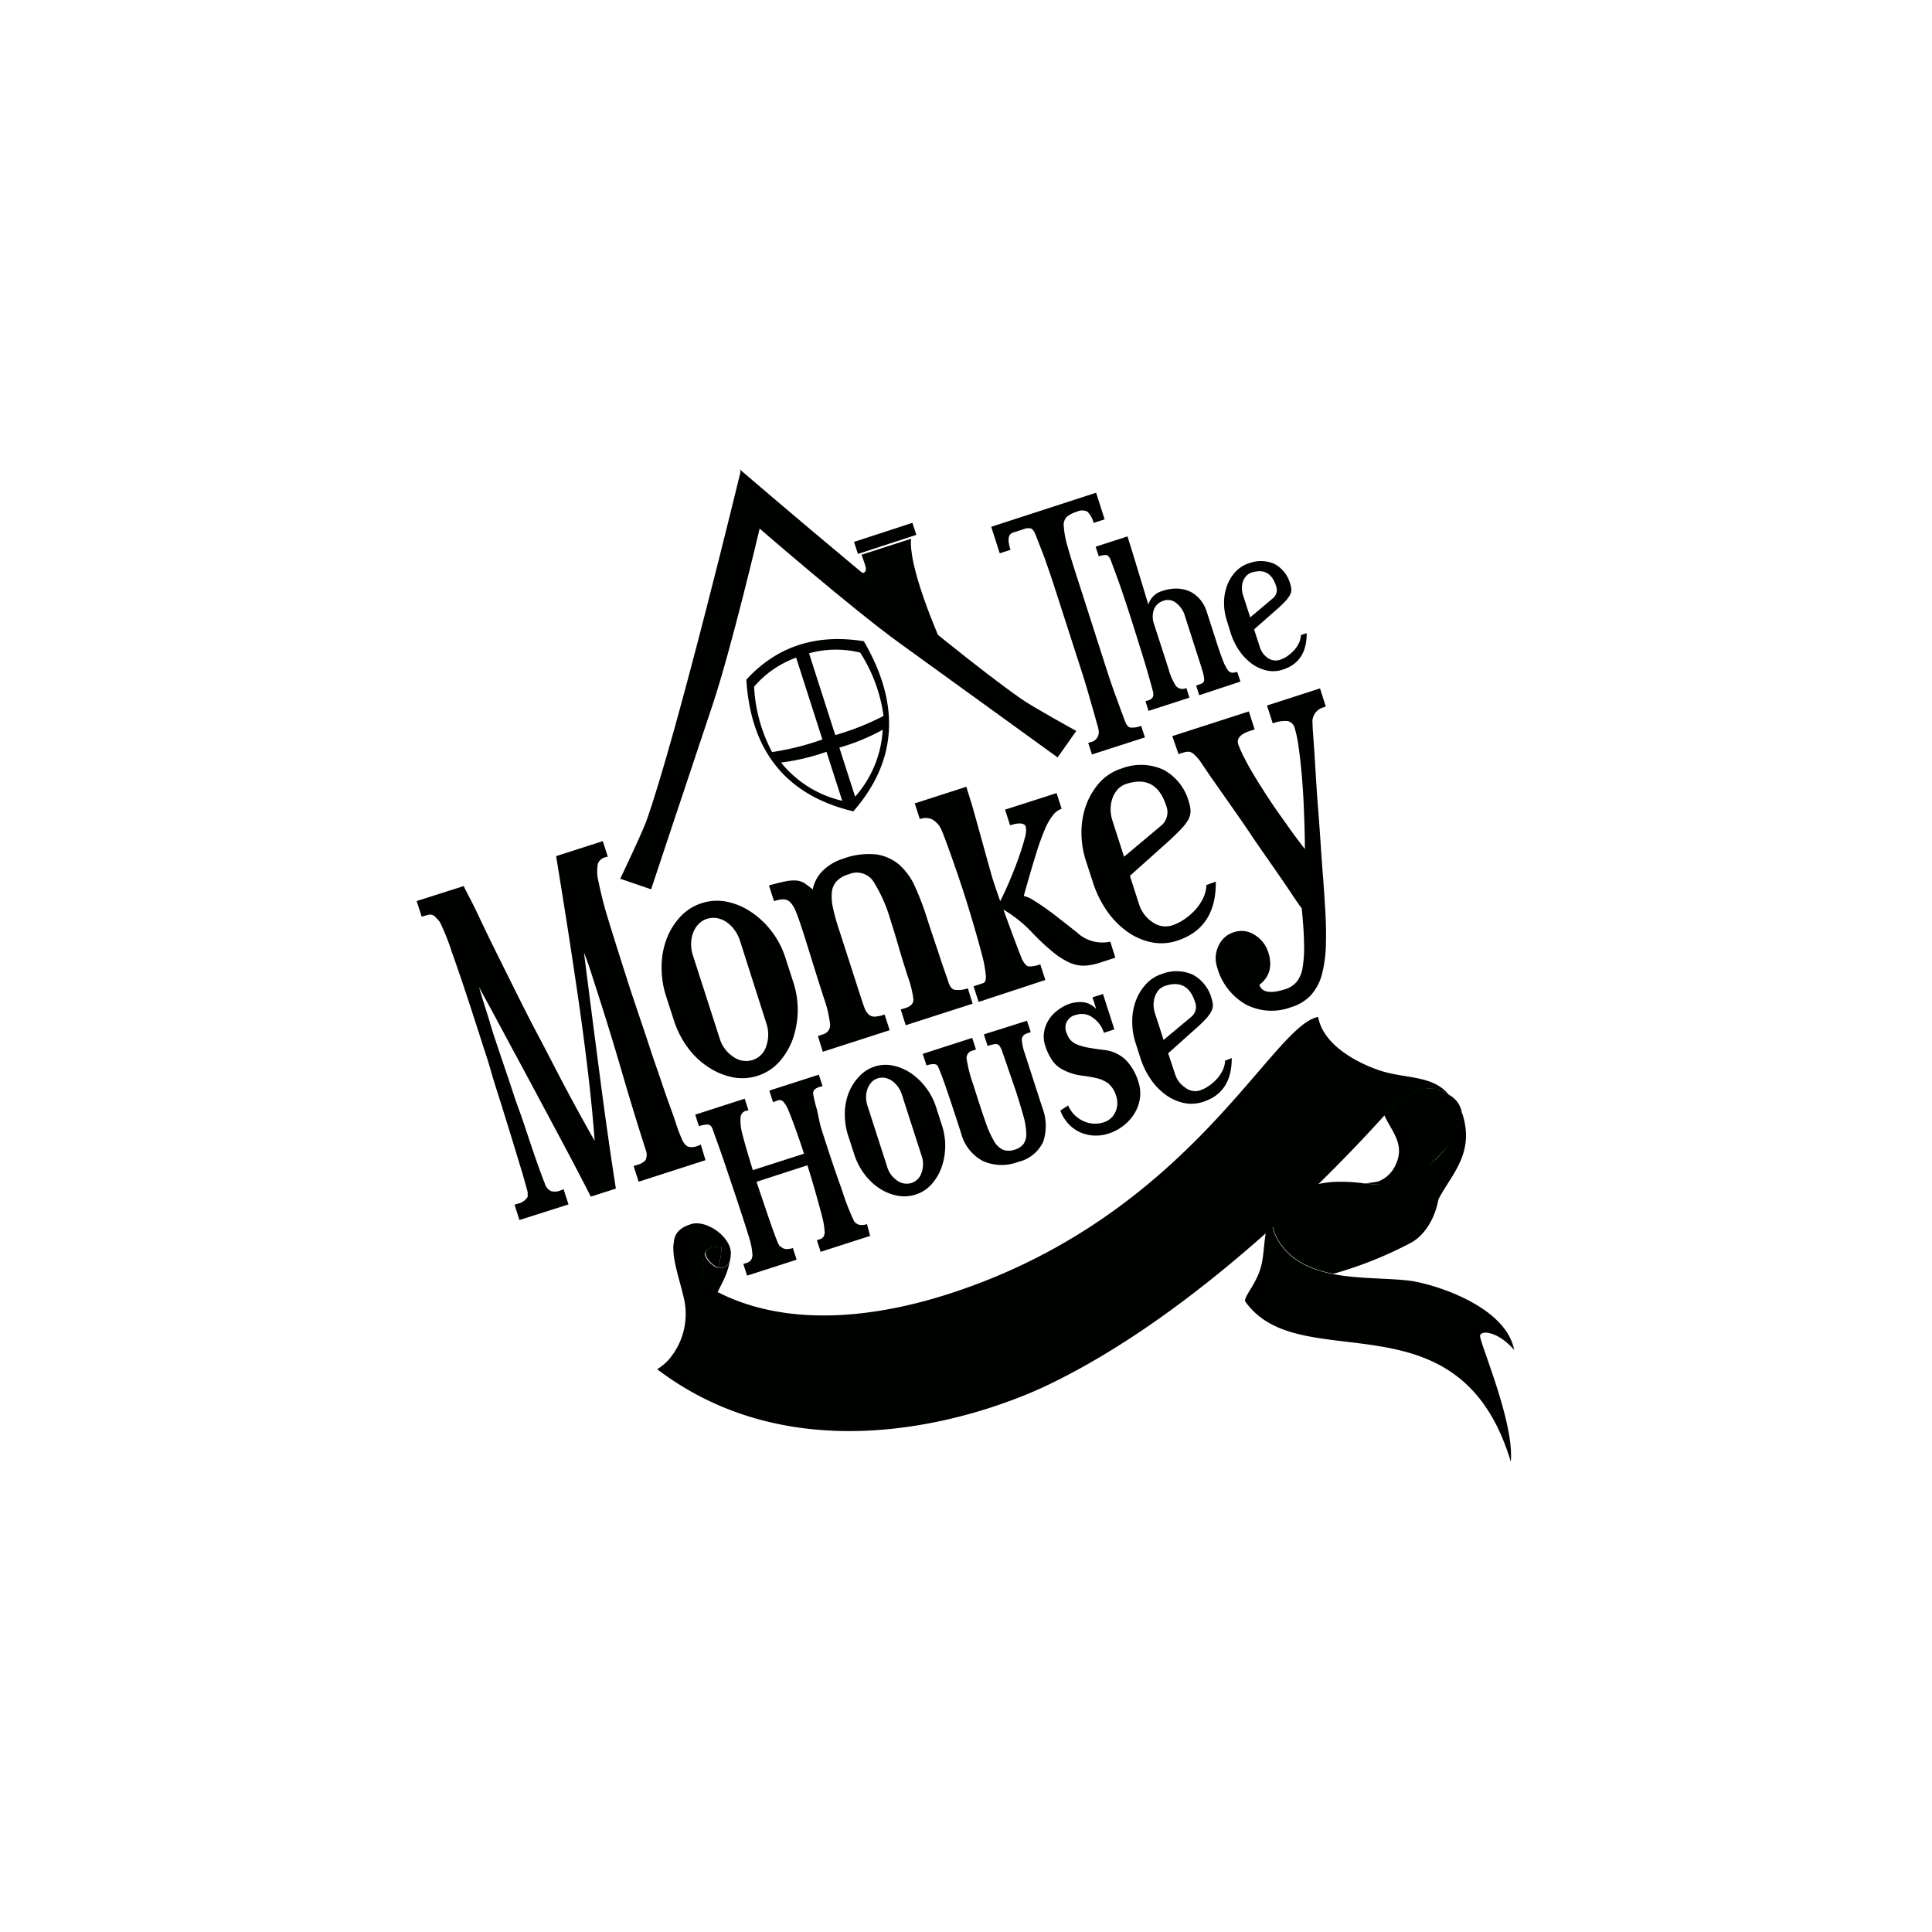
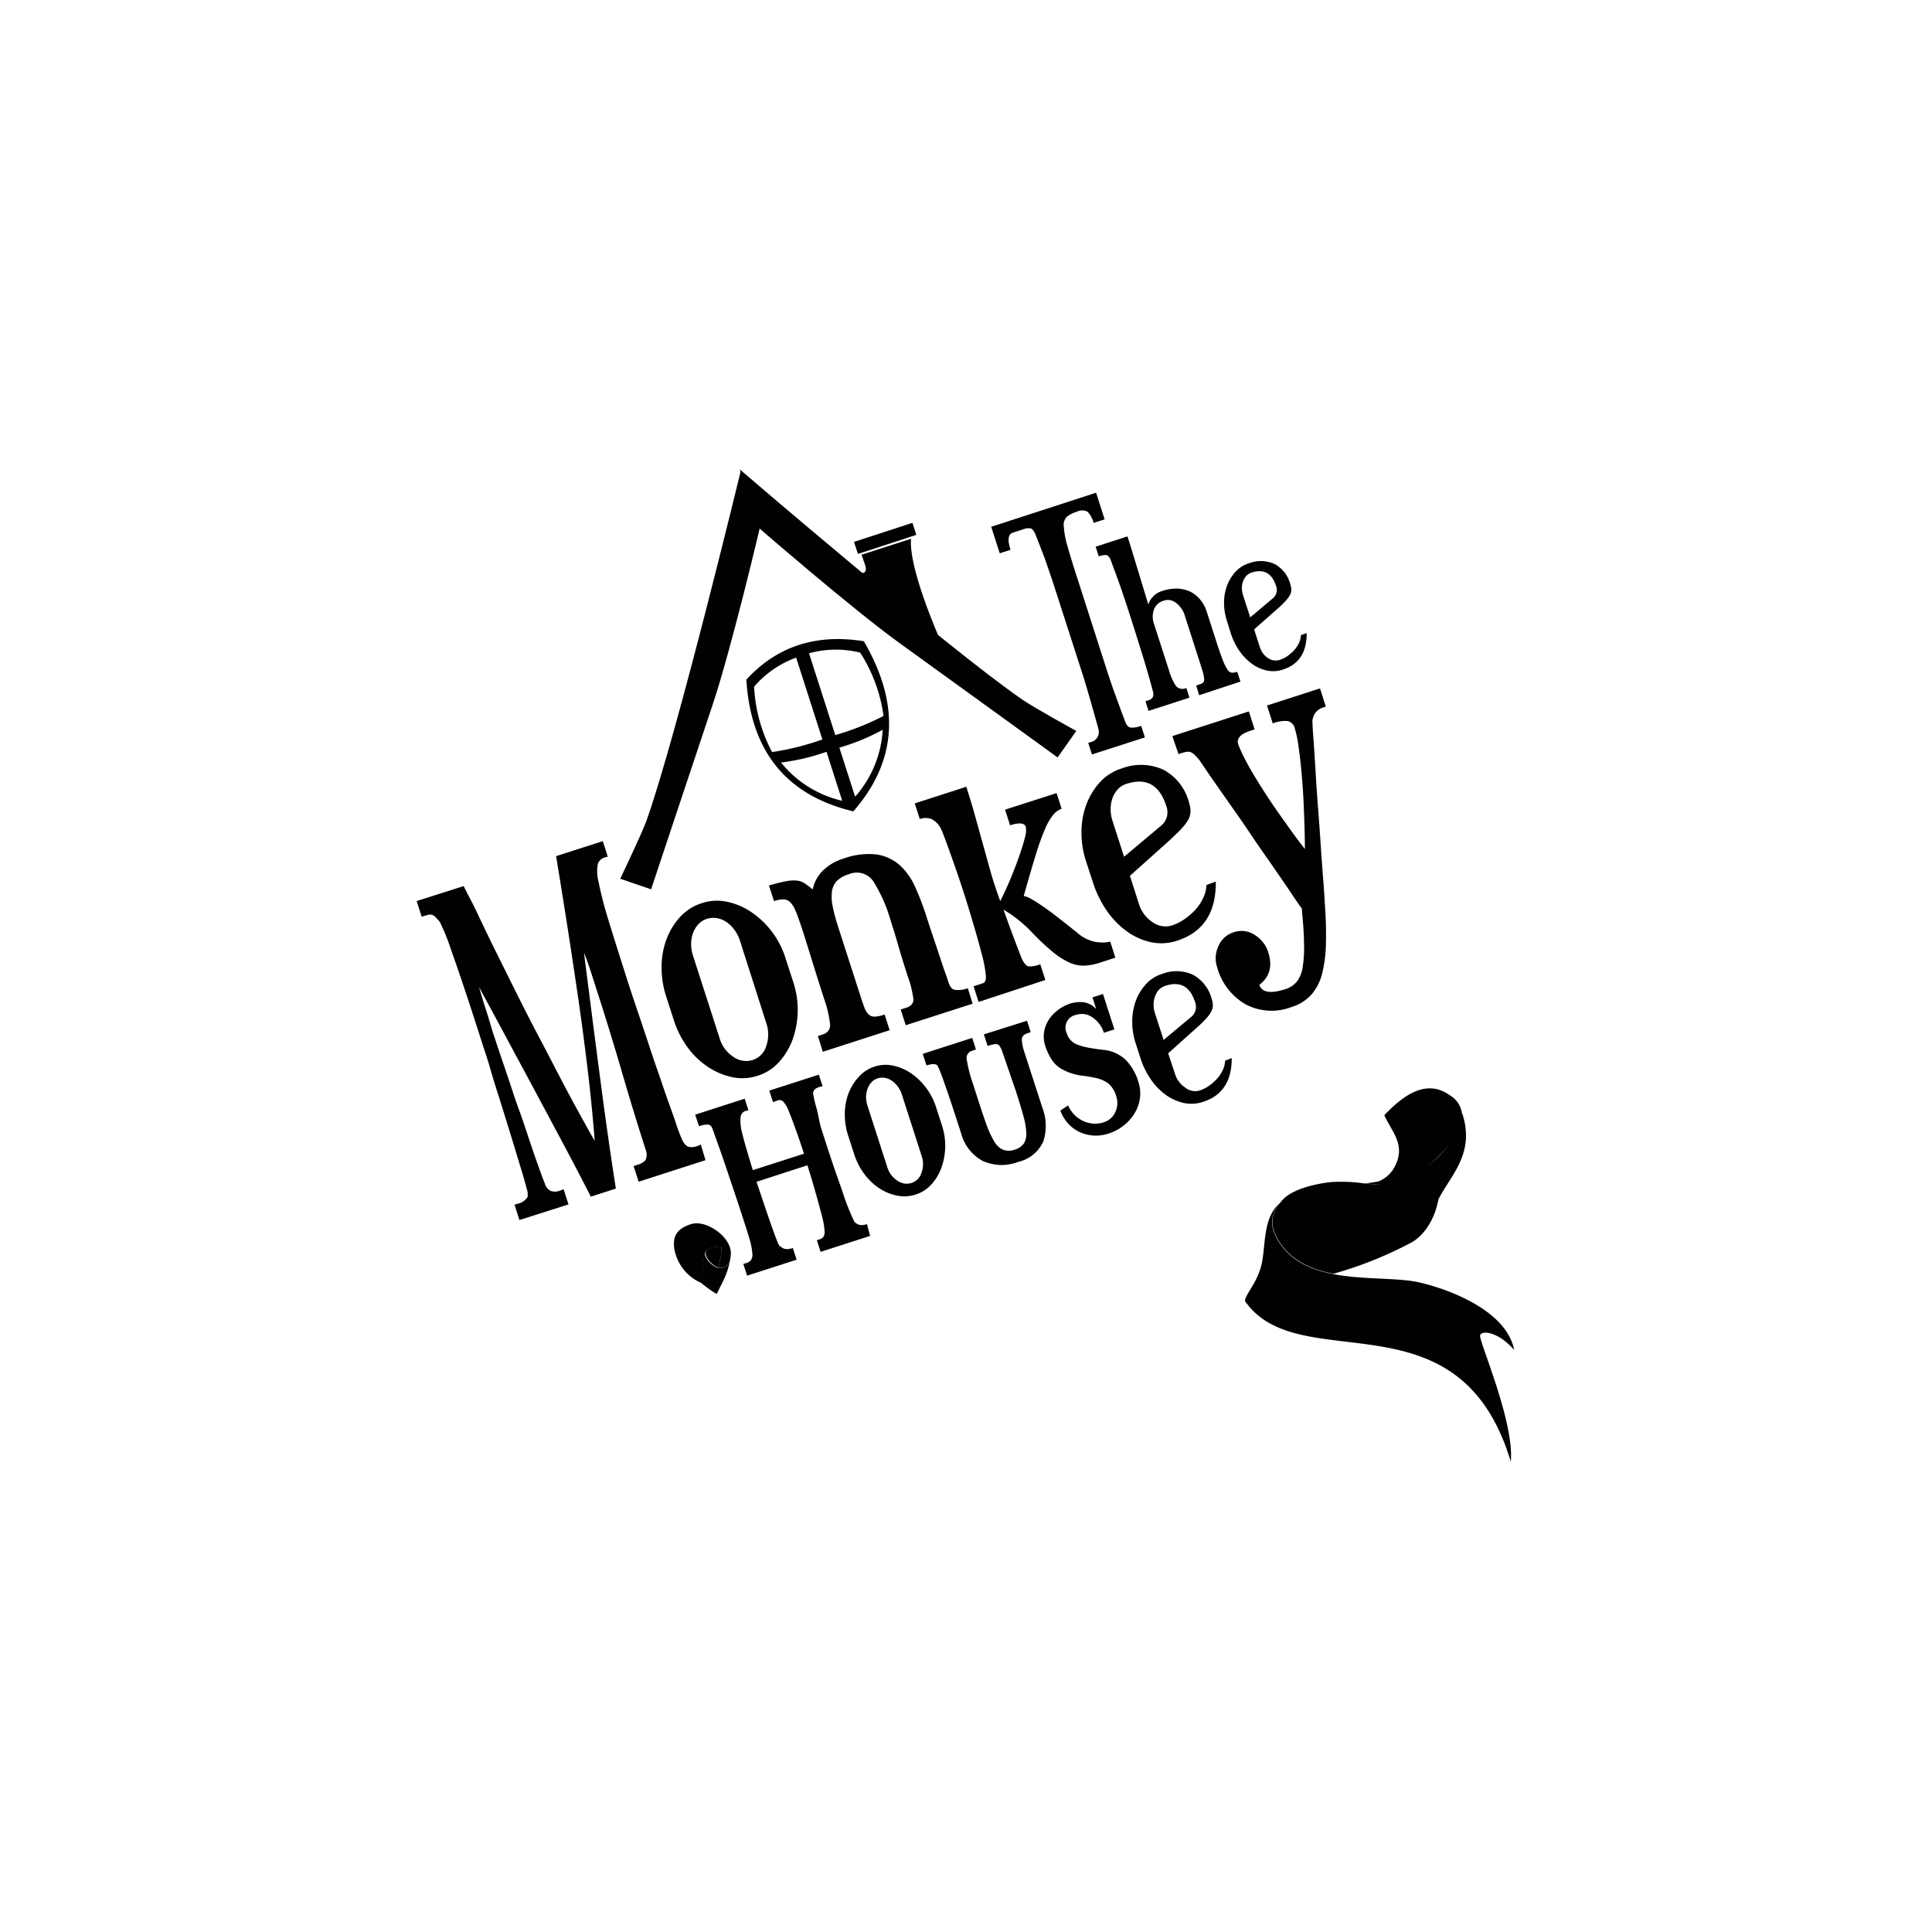
<svg xmlns="http://www.w3.org/2000/svg" viewBox="0 0 283.46 283.46" data-name="Layer 1" id="Layer_1">
  <defs>
    <style>.cls-1{fill:#fff;}.cls-2,.cls-3{fill:#000200;}.cls-2{fill-rule:evenodd;}</style>
  </defs>
  <title>LOGO_05</title>
-   <rect height="283.46" width="283.46" class="cls-1" />
  <path d="M126.74,94.08q-10.53-1.69-17.24,5.64,1,15.82,15.7,19.32Q134.85,108,126.74,94.08Zm-.54,1.67a22.77,22.77,0,0,1,3.43,9.29,38.07,38.07,0,0,1-7.08,2.81l-3.85-12A14.78,14.78,0,0,1,126.2,95.75Zm-15.56,5a14.68,14.68,0,0,1,6.17-4.26l3.85,12a38.77,38.77,0,0,1-7.38,1.85A22.8,22.8,0,0,1,110.64,100.71Zm3.92,11.13a31.42,31.42,0,0,0,6.7-1.58l2.31,7.19A16.19,16.19,0,0,1,114.56,111.84Zm10.9,5-2.31-7.19a31,31,0,0,0,6.36-2.62A16.16,16.16,0,0,1,125.46,116.89Z" class="cls-2" />
  <path d="M127.66,181.33l-7.26,2.34-.55-1.71.44-.14a1.07,1.07,0,0,0,.52-.35,1.35,1.35,0,0,0,.17-.86,10.58,10.58,0,0,0-.28-1.79c-.18-.78-1.35-5.09-2.24-7.85L111,173.39c3.61,10.84,3.27,9.22,3.62,9.56s.9.42,1.71.16l.55,1.71-7.27,2.34-.55-1.71.45-.14a1.43,1.43,0,0,0,.67-.42,1.48,1.48,0,0,0,.2-1,9.61,9.61,0,0,0-.38-2c-.23-.86-1.75-5.5-2.26-7s-1.06-3.17-1.65-4.9-1.26-3.5-1.46-4.12-.41-.83-.71-.87a3.49,3.49,0,0,0-1.37.24l-.55-1.7,7.26-2.34.55,1.7-.46.1a1.09,1.09,0,0,0-.7,1,7,7,0,0,0,.26,2.33c.23,1,.91,3.29,1.54,5.35l7.51-2.41c-.87-2.71-1.88-5.41-2.22-6.21a4.52,4.52,0,0,0-.86-1.47.74.74,0,0,0-.74-.15l0,0-.72.27-.55-1.7,7.27-2.34.55,1.7-.32.06-.18.06c-.65.21-.94.55-.88,1a16.69,16.69,0,0,0,.49,2.1c.2.69.45,2.23.7,3,1.71,5.33,2.07,6.3,3.06,9.1a35.1,35.1,0,0,0,1.77,4.52,1.6,1.6,0,0,0,.72.49,2,2,0,0,0,1.15-.11Z" class="cls-3" />
  <path d="M128.31,156.49a5.16,5.16,0,0,1,2.73-.14,7.42,7.42,0,0,1,2.63,1.12,9.66,9.66,0,0,1,3.68,5l.86,2.67a9.53,9.53,0,0,1-.09,6.19,7.31,7.31,0,0,1-1.47,2.45,5.28,5.28,0,0,1-2.3,1.48,5.37,5.37,0,0,1-2.78.15,7.31,7.31,0,0,1-2.61-1.1,8.78,8.78,0,0,1-2.19-2.12,10,10,0,0,1-1.46-2.89l-.87-2.68a10,10,0,0,1-.49-3.2,8.5,8.5,0,0,1,.54-3A7.35,7.35,0,0,1,126,158,5.26,5.26,0,0,1,128.31,156.49Zm.55,1.7a2.09,2.09,0,0,0-1,.6,2.91,2.91,0,0,0-.59,1,3.58,3.58,0,0,0-.2,1.19,4,4,0,0,0,.2,1.23l2.9,9a3.62,3.62,0,0,0,1.47,2,2.36,2.36,0,0,0,2.11.35,2.27,2.27,0,0,0,1.47-1.55,3.65,3.65,0,0,0,0-2.42l-2.9-9a3.8,3.8,0,0,0-.56-1.12,3.73,3.73,0,0,0-.83-.85,2.68,2.68,0,0,0-1-.46A2.26,2.26,0,0,0,128.86,158.19Z" class="cls-3" />
  <path d="M151.23,151.44l-.45.14c-.59.19-.88.53-.86,1a7.69,7.69,0,0,0,.41,1.9l2.59,8a7.43,7.43,0,0,1,.15,5,5.36,5.36,0,0,1-3.71,3,6.72,6.72,0,0,1-5.17-.15,6.4,6.4,0,0,1-3.16-4q-3.12-9.7-3.55-10.06c-.28-.21-.79-.19-1.55.05l-.55-1.7,7.26-2.34.55,1.7-.57.19a1.09,1.09,0,0,0-.78,1.3,21.05,21.05,0,0,0,.94,3.62l.45,1.42c.54,1.68,1,3.08,1.4,4.21a14.82,14.82,0,0,0,1.2,2.68,3,3,0,0,0,1.31,1.28,2.46,2.46,0,0,0,1.71,0,2.51,2.51,0,0,0,1.37-.91,2.71,2.71,0,0,0,.35-1.62,11.08,11.08,0,0,0-.44-2.5c-.28-1-.64-2.18-1.09-3.59-.06-.16-.19-.56-.41-1.19l-.69-2c-.24-.69-.45-1.33-.65-1.89s-.3-.87-.32-.93a4.4,4.4,0,0,0-.29-.55.66.66,0,0,0-.34-.28,1.21,1.21,0,0,0-.54,0,7.86,7.86,0,0,0-.9.24l-.55-1.7,6.33-2Z" class="cls-3" />
  <path d="M156.92,147.27a5.16,5.16,0,0,1,2-.23,3.08,3.08,0,0,1,1.91,1l-.54-1.71,1.54-.49,1.67,5.19-1.54.5a4.17,4.17,0,0,0-1.64-2.23,2.65,2.65,0,0,0-2.43-.4,1.9,1.9,0,0,0-1.37,2.72,2.5,2.5,0,0,0,.57,1,2.75,2.75,0,0,0,1,.65,8.42,8.42,0,0,0,1.53.43c.61.11,1.34.23,2.22.33a5.54,5.54,0,0,1,3.3,1.45,7.76,7.76,0,0,1,1.88,3.25,5.33,5.33,0,0,1,.23,2.39,5.74,5.74,0,0,1-.77,2.19,6.6,6.6,0,0,1-1.61,1.82,7.11,7.11,0,0,1-2.26,1.2,6,6,0,0,1-2.06.28,5.76,5.76,0,0,1-2-.45,5.36,5.36,0,0,1-1.74-1.21,6.06,6.06,0,0,1-1.24-2l1.14-.77a4.42,4.42,0,0,0,2.24,2.3,4.08,4.08,0,0,0,3,.18,2.73,2.73,0,0,0,1.68-1.48,3.08,3.08,0,0,0,.14-2.33,3.7,3.7,0,0,0-1.2-1.92,4.78,4.78,0,0,0-1.75-.76,21.83,21.83,0,0,0-2.2-.37,8,8,0,0,1-2.54-.79,4.16,4.16,0,0,1-1.73-1.48,8.24,8.24,0,0,1-1-2.11,4.26,4.26,0,0,1-.18-1.87,4.66,4.66,0,0,1,.6-1.76,5,5,0,0,1,1.29-1.47A6.25,6.25,0,0,1,156.92,147.27Z" class="cls-3" />
  <path d="M180.72,155.24c0,3.37-1.36,5.5-4.2,6.42a5.42,5.42,0,0,1-2.87.16,7.29,7.29,0,0,1-2.62-1.19,9.18,9.18,0,0,1-2.19-2.28,11.62,11.62,0,0,1-1.5-3.06l-.73-2.27a10,10,0,0,1-.49-3.2,8.77,8.77,0,0,1,.53-3,7.37,7.37,0,0,1,1.49-2.43,5.26,5.26,0,0,1,2.34-1.49A5.83,5.83,0,0,1,175,143a5.64,5.64,0,0,1,2.78,3.56,3.16,3.16,0,0,1,.17.93,1.88,1.88,0,0,1-.23.9,4.53,4.53,0,0,1-.71,1,16.08,16.08,0,0,1-1.24,1.23l-4.38,3.92,1,3a3.62,3.62,0,0,0,1.47,2A2.33,2.33,0,0,0,176,160a5,5,0,0,0,1.36-.68,6.53,6.53,0,0,0,1.21-1.06,5.24,5.24,0,0,0,.84-1.28,3.43,3.43,0,0,0,.33-1.36ZM175.33,147c-.73-2.27-2.17-3.06-4.3-2.38a2.27,2.27,0,0,0-1,.6,3.05,3.05,0,0,0-.58,1,3.58,3.58,0,0,0-.2,1.19,4,4,0,0,0,.2,1.23l1.27,3.94,4-3.34A1.91,1.91,0,0,0,175.33,147Z" class="cls-3" />
  <path d="M162.07,76.2l-1.62.52a3.55,3.55,0,0,0-.89-1.64,1.72,1.72,0,0,0-1.57,0,4.29,4.29,0,0,0-1.46.74,1.7,1.7,0,0,0-.45,1.44,13.19,13.19,0,0,0,.54,2.87q.51,1.84,1.54,5L162.29,98c.22.68.45,1.38.7,2.12s.51,1.46.77,2.17l.73,2,.62,1.65c.18.45.41.72.71.8a3.37,3.37,0,0,0,1.61-.25l.55,1.7-7.77,2.5-.55-1.7.33-.1a1.47,1.47,0,0,0,1.2-1.69q0-.21-.27-1.11c-.17-.61-.36-1.3-.59-2.1s-.46-1.62-.72-2.51-.5-1.68-.72-2.38l-4.24-13.16c-.2-.62-.4-1.21-.59-1.77s-.4-1.14-.6-1.73-.44-1.21-.7-1.88-.54-1.4-.87-2.22q-.31-.7-.66-.81a1.93,1.93,0,0,0-1.08.12l-1.54.5c-.7.22-.82,1.06-.35,2.52l-1.58.51-1.25-3.89,15.39-5Z" class="cls-3" />
  <path d="M182,100l-6.05,2-.46-1.42.47-.16a1.66,1.66,0,0,0,.55-.26.64.64,0,0,0,.16-.54,4.76,4.76,0,0,0-.22-1.1c-.14-.48-.34-1.13-.61-1.94L173.73,90a3.79,3.79,0,0,0-1.23-1.58,1.88,1.88,0,0,0-1.79-.28,2.12,2.12,0,0,0-1.42,1.33,3.13,3.13,0,0,0,0,2l2.17,6.72a8.79,8.79,0,0,0,1.07,2.45,1.27,1.27,0,0,0,1.53.3l.45,1.42-6,1.94-.45-1.42.5-.16c.57-.18.77-.61.6-1.27-.53-2-1.07-3.84-1.64-5.67s-1.15-3.69-1.76-5.59c-.37-1.14-.77-2.36-1.21-3.65s-1-2.77-1.61-4.43c-.19-.43-.42-.66-.67-.68a3.13,3.13,0,0,0-1.06.2l-.46-1.42,4.67-1.51c.33,1,.74,2.36,1.24,4s1.1,3.61,1.82,6a3,3,0,0,1,2.07-2,6.25,6.25,0,0,1,2.26-.34,4.86,4.86,0,0,1,1.91.49A4.5,4.5,0,0,1,176.11,88a5.13,5.13,0,0,1,.92,1.69l1.36,4.22c.4,1.26.74,2.23,1,2.9a6.86,6.86,0,0,0,.72,1.45.9.9,0,0,0,.65.44,2.33,2.33,0,0,0,.76-.13Z" class="cls-3" />
  <path d="M191.72,92.9c0,2.8-1.13,4.58-3.5,5.34a4.41,4.41,0,0,1-2.38.13,5.85,5.85,0,0,1-2.19-1,8,8,0,0,1-1.82-1.89,9.91,9.91,0,0,1-1.25-2.55L180,91.05a8.45,8.45,0,0,1-.41-2.67,7.24,7.24,0,0,1,.45-2.49,6.3,6.3,0,0,1,1.23-2,4.47,4.47,0,0,1,1.95-1.24,4.92,4.92,0,0,1,3.79.1,4.71,4.71,0,0,1,2.31,3,2.47,2.47,0,0,1,.14.78,1.55,1.55,0,0,1-.19.75,4,4,0,0,1-.59.82,12.48,12.48,0,0,1-1,1L184,92.34l.82,2.53A3,3,0,0,0,186,96.53a2,2,0,0,0,1.75.29,4.25,4.25,0,0,0,1.15-.57,6,6,0,0,0,1-.88,4.59,4.59,0,0,0,.7-1.07,3,3,0,0,0,.27-1.13ZM187.23,86c-.6-1.9-1.8-2.56-3.58-2a1.83,1.83,0,0,0-.79.49,2.38,2.38,0,0,0-.49.81,2.94,2.94,0,0,0-.16,1,3.31,3.31,0,0,0,.16,1l1.06,3.28,3.31-2.79A1.57,1.57,0,0,0,187.23,86Z" class="cls-3" />
  <path d="M103.51,170.22l-9.81,3.16-.74-2.3.49-.16a2.67,2.67,0,0,0,1.24-.67,1.85,1.85,0,0,0,.08-1.45q-1.77-5.48-3.48-11.37c-1.15-3.93-2.39-8-3.75-12.2l-.86-2.68c-.3-.91-.62-1.84-1-2.78q1.29,10.17,2.42,18.79t2.26,15.83l-3.68,1.18c-.22-.45-.74-1.46-1.54-3s-1.77-3.38-2.88-5.46l-3.57-6.68q-1.91-3.57-3.62-6.73l-3-5.59c-.88-1.61-1.48-2.71-1.79-3.3.29,1,.62,2.13,1,3.29s.69,2.25,1,3.27c.19.59.49,1.48.89,2.68s.87,2.55,1.38,4.07,1,3.09,1.61,4.74,1.1,3.2,1.59,4.66.93,2.73,1.33,3.84.68,1.86.86,2.29a1.71,1.71,0,0,0,.9,1.1,2,2,0,0,0,1.31-.06,2,2,0,0,0,.53-.23l.73,2.25L76.21,179l-.72-2.25.49-.15a2.22,2.22,0,0,0,1.44-1c0-.19,0-.31,0-.34s0-.12,0-.27-.1-.43-.21-.84-.3-1.09-.57-2.05c-.13-.41-.36-1.14-.68-2.21s-.7-2.31-1.14-3.74-.91-2.94-1.41-4.54-1-3.11-1.4-4.54-.84-2.7-1.2-3.82l-.75-2.33c-1.57-4.9-2.84-8.65-3.78-11.27a32.52,32.52,0,0,0-1.74-4.37,6.62,6.62,0,0,0-.66-.73,1,1,0,0,0-1.12-.3c-.23.05-.52.13-.89.25l-.74-2.3L68.05,130c0,.08.34.75,1,2s1.42,2.93,2.42,5,2.15,4.36,3.46,7S77.55,149.27,79,152s2.83,5.47,4.25,8.13,2.77,5.09,4,7.26Q87,164,86.58,160.1c-.28-2.64-.65-5.61-1.09-8.94s-1-7.07-1.63-11.24-1.39-8.94-2.27-14.31l6.85-2.2.74,2.3a1.31,1.31,0,0,0-.46.09,1.53,1.53,0,0,0-1,.93,6,6,0,0,0,.1,2.66A56.75,56.75,0,0,0,89.27,135q1.11,3.63,3.1,9.83c.19.58.49,1.49.9,2.7s.87,2.59,1.38,4.1,1,3.08,1.58,4.72,1.08,3.18,1.59,4.63,1,2.73,1.35,3.83.68,1.87.86,2.3c.3.67.61,1,1,1.15a2.21,2.21,0,0,0,1.26-.11,2.46,2.46,0,0,0,.53-.23Z" class="cls-3" />
  <path d="M103,132.5a7.11,7.11,0,0,1,3.69-.19,9.85,9.85,0,0,1,3.55,1.52,12.5,12.5,0,0,1,3,2.85,12.7,12.7,0,0,1,2,3.87l1.17,3.61a13,13,0,0,1-.12,8.36,10.16,10.16,0,0,1-2,3.31,7.12,7.12,0,0,1-3.11,2,7.25,7.25,0,0,1-3.75.21,10.05,10.05,0,0,1-3.53-1.49,11.57,11.57,0,0,1-3-2.86,13.79,13.79,0,0,1-2-3.9l-1.17-3.62a13.42,13.42,0,0,1-.66-4.32,11.56,11.56,0,0,1,.72-4.05,9.93,9.93,0,0,1,2-3.27A7.2,7.2,0,0,1,103,132.5Zm.74,2.3a3,3,0,0,0-1.28.81,3.86,3.86,0,0,0-.79,1.31,4.72,4.72,0,0,0-.27,1.6,5.31,5.31,0,0,0,.27,1.67l3.92,12.17a4.87,4.87,0,0,0,2,2.69,3.2,3.2,0,0,0,2.85.47,3.07,3.07,0,0,0,2-2.09,5.12,5.12,0,0,0,0-3.28L108.56,138a5.49,5.49,0,0,0-.76-1.51,4.94,4.94,0,0,0-1.13-1.15,3.59,3.59,0,0,0-1.37-.61A3,3,0,0,0,103.78,134.8Z" class="cls-3" />
  <path d="M142.7,147.26l-9.81,3.16-.74-2.31.77-.24c.76-.25,1.13-.68,1.09-1.3a15.27,15.27,0,0,0-.81-3.27c-.53-1.65-1-3.15-1.39-4.52s-.79-2.63-1.16-3.8a22.11,22.11,0,0,0-2.53-5.69,2.93,2.93,0,0,0-3.63-1,3.84,3.84,0,0,0-1.74,1,2.84,2.84,0,0,0-.7,1.58,7.21,7.21,0,0,0,.13,2.17,26.16,26.16,0,0,0,.73,2.76L126.2,146c.24.76.45,1.38.63,1.85a2.5,2.5,0,0,0,.63,1,1.25,1.25,0,0,0,.89.31,5.18,5.18,0,0,0,1.44-.31l.74,2.3-9.81,3.16L120,152l.77-.25a1.39,1.39,0,0,0,1-1.61,16.44,16.44,0,0,0-.84-3.54q-1.11-3.45-1.94-6.15c-.56-1.79-1-3.22-1.35-4.28s-.64-1.89-.9-2.5a4.05,4.05,0,0,0-.81-1.31,1.46,1.46,0,0,0-1-.41,4.82,4.82,0,0,0-1.37.26l-.74-2.3q1.5-.42,2.43-.6a5.88,5.88,0,0,1,1.6-.12,2.59,2.59,0,0,1,1.19.4,12.71,12.71,0,0,1,1.2.91,5.35,5.35,0,0,1,1.52-2.79,7.28,7.28,0,0,1,2.9-1.71,10.84,10.84,0,0,1,5-.63,6.7,6.7,0,0,1,3.39,1.6,9.55,9.55,0,0,1,2.22,3.16,39.92,39.92,0,0,1,1.55,4c.49,1.54.92,2.82,1.27,3.86s.65,1.93.89,2.67.46,1.39.65,1.91.36,1,.51,1.5c.21.66.49,1,.82,1.13A4,4,0,0,0,142,145Z" class="cls-3" />
  <path d="M163.64,140.51l-2.35.76a8.23,8.23,0,0,1-2.2.41,5.05,5.05,0,0,1-2.14-.43,11.74,11.74,0,0,1-2.39-1.5,34.43,34.43,0,0,1-3-2.79,19.12,19.12,0,0,0-4.33-3.5c.35,1,.72,2,1.09,3s.91,2.45,1.6,4.21c.34.7.69,1.07,1,1.12a4.34,4.34,0,0,0,1.71-.31l.74,2.3L143.58,147l-.74-2.3,1.42-.46c.26-.08.39-.4.39-1a18.21,18.21,0,0,0-.66-3.45q-.66-2.59-2.17-7.5c-1-3.26-3.38-10-3.79-10.74a3.16,3.16,0,0,0-1.36-1.38,2.48,2.48,0,0,0-1.72,0l-.74-2.3,7.57-2.44c.18.59.43,1.4.75,2.42s2.82,10.18,3.15,11.22.7,2.09,1.07,3.14c.47-.92.95-1.95,1.43-3.09s.91-2.25,1.29-3.32.67-2,.88-2.83a3.66,3.66,0,0,0,.16-1.65c-.19-.59-1-.66-2.31-.23l-.74-2.3,7.56-2.43.74,2.3a2.82,2.82,0,0,0-1.18.83,8.34,8.34,0,0,0-1.22,2.06,34.72,34.72,0,0,0-1.37,3.8c-.5,1.59-1.09,3.63-1.79,6.11a3.68,3.68,0,0,1,1.3.55c.53.31,1.09.68,1.68,1.09s1.21.86,1.83,1.35l1.7,1.33c.51.4.93.75,1.27,1a5.46,5.46,0,0,0,4.92,1.38Z" class="cls-3" />
  <path d="M178.38,129.35q.08,6.81-5.68,8.67a7.28,7.28,0,0,1-3.86.21,9.4,9.4,0,0,1-3.55-1.61,12.55,12.55,0,0,1-2.95-3.07,15.73,15.73,0,0,1-2-4.13l-1-3.07a13.35,13.35,0,0,1-.67-4.32,11.74,11.74,0,0,1,.72-4,10.15,10.15,0,0,1,2-3.28,7.26,7.26,0,0,1,3.17-2,7.94,7.94,0,0,1,6.13.18,7.6,7.6,0,0,1,3.76,4.81,4.07,4.07,0,0,1,.22,1.25,2.5,2.5,0,0,1-.3,1.22,6.54,6.54,0,0,1-1,1.34c-.43.48-1,1-1.68,1.66l-5.91,5.29,1.32,4.11a4.93,4.93,0,0,0,2,2.69,3.23,3.23,0,0,0,2.85.48,7.14,7.14,0,0,0,1.85-.93,9.34,9.34,0,0,0,1.63-1.43,7.05,7.05,0,0,0,1.13-1.73,4.47,4.47,0,0,0,.44-1.84Zm-7.28-11.14q-1.48-4.6-5.81-3.21a3,3,0,0,0-1.29.8,3.93,3.93,0,0,0-.78,1.31,4.76,4.76,0,0,0-.27,1.6,5.25,5.25,0,0,0,.26,1.67l1.71,5.32,5.39-4.52A2.56,2.56,0,0,0,171.1,118.21Z" class="cls-3" />
  <path d="M194.52,103.67l-.5.16a2.2,2.2,0,0,0-1.44,2.4c0,.46.06,1.3.15,2.51s.18,2.66.28,4.31.21,3.43.36,5.32.28,3.74.4,5.55.24,3.47.36,5,.2,2.69.24,3.55q.24,3.31.17,5.9a19.6,19.6,0,0,1-.56,4.48,7.47,7.47,0,0,1-1.6,3.11,6.48,6.48,0,0,1-2.92,1.8,8.17,8.17,0,0,1-6.7-.4,9,9,0,0,1-4.18-5.44,4.17,4.17,0,0,1,.18-3.1,3.6,3.6,0,0,1,2.31-2.06,3.47,3.47,0,0,1,3,.4,4.58,4.58,0,0,1,2,2.54c.66,2,.22,3.65-1.3,4.79q.54,1.69,3.81.64a3.51,3.51,0,0,0,1.68-1.1,4.49,4.49,0,0,0,.87-2.15,18,18,0,0,0,.19-3.49c0-1.39-.14-3.1-.33-5.12-.32-.4-.85-1.18-1.61-2.32s-1.66-2.44-2.68-3.91-2.11-3-3.25-4.71-2.22-3.23-3.25-4.7-1.92-2.75-2.69-3.84L176,111.56a10.32,10.32,0,0,0-.75-.83,1.66,1.66,0,0,0-.61-.39,1.37,1.37,0,0,0-.73,0c-.28.07-.63.17-1,.31L172,108l11.23-3.62.85,2.64-.63.2c-1.47.47-2.06,1.15-1.77,2a17,17,0,0,0,.94,2.08c.5,1,1.16,2.13,2,3.48s1.81,2.87,3,4.55,2.42,3.44,3.83,5.24c0-1.93-.07-3.83-.14-5.7s-.18-3.6-.32-5.19-.3-3-.47-4.14a17.41,17.41,0,0,0-.54-2.64,1.44,1.44,0,0,0-1-1.1,4.66,4.66,0,0,0-2.24.34l-.85-2.63,7.78-2.51Z" class="cls-3" />
  <path d="M105.35,186a1.47,1.47,0,0,0,1.8-1.31h0c-.4,2.23-1,3.13-2,5.16a17,17,0,0,1-2.25-1.6c.22-1.33.18-3.07.5-4.51h.05c-.21.86,1.2,2.11,1.81,2.25Z" class="cls-3" />
  <path d="M105.87,182.9a10.46,10.46,0,0,1-.51,3.06v0h0c-.61-.14-2-1.39-1.81-2.25C103.64,183.23,104.28,182.87,105.87,182.9Z" class="cls-3" />
  <path d="M101.43,179.59c2.18-.66,5.77,1.83,5.8,4.24a5.1,5.1,0,0,1-.08.84,1.47,1.47,0,0,1-1.8,1.31v0a10.46,10.46,0,0,0,.51-3.06c-1.59,0-2.23.33-2.36.82h-.05c-.32,1.44-.28,3.18-.5,4.51-3.08-1.25-4.41-4.55-4-6.52C99.18,180.8,99.91,180.05,101.43,179.59Z" class="cls-3" />
-   <path d="M153.71,203.22c-9.38,4.48-36.15,13.74-57.29-2.33l0,0a7.76,7.76,0,0,0,1.68-1.39,10.25,10.25,0,0,0,2.13-9.45c-.5-2.31-2-6.31-1.22-8.32-.44,2,1.82,5.13,4,6.52,9.46,6.1,22.66,6.08,36.92,1.35,34.93-11.57,46.71-39.24,53.47-40.39.72,4.08,5.67,6.75,9.2,7.9s7.62.63,9.94,3.47c-3.45-2.28-6.79.35-9.4,3.07C202.35,164.38,179.4,190.92,153.71,203.22Z" class="cls-3" />
  <path d="M209.1,171.48c-2.82,2.52-5.86,2.4-9,2.14a15.3,15.3,0,0,0,2.13-.28,4.6,4.6,0,0,0,2.47-2.31c1.54-3.09-.46-4.92-1.6-7.41,2.61-2.72,5.95-5.35,9.4-3.07l.34.23a3.59,3.59,0,0,1,1.37,4.52v0C213.36,167.53,211,169.79,209.1,171.48Z" class="cls-3" />
  <path d="M200.09,173.62a23.77,23.77,0,0,0-4.63-.2c-.28,0-6,.57-7.63,3.06,0,0,0,0,0,0-1.28,1.43-1.67,3.32-.17,5.65a2.26,2.26,0,0,0,.28.43c1.83,2.56,4.63,3.73,7.69,4.33A57.53,57.53,0,0,0,207,182.34c1.5-.77,3.4-2.88,4.05-6.39,1.85-3.6,5.43-6.75,3.47-12.65C213.92,168.11,207.8,174.69,200.09,173.62Z" class="cls-3" />
  <path d="M207,187.93c-3.28-.44-7.56-.25-11.41-1-3.06-.6-5.86-1.77-7.69-4.33a2.26,2.26,0,0,1-.28-.43c-1.5-2.33-1.11-4.22.17-5.65-2.55,2.12-2.06,6.24-2.7,9s-2.43,4.42-2.43,5.37c8,11.51,31.42-1.73,39,23.57.55-5.85-4.7-17.72-4.5-18.53s2.68-.55,5,2.14C220.88,191.46,210,188.33,207,187.93Z" class="cls-3" />
  <path d="M95.53,130.48s5.32-16,9-27c2.78-8.3,6.93-25.95,6.93-25.95l-2.75-8.55s-9.42,39-13.9,51.55C94,122.66,91,128.93,91,128.93Z" class="cls-2" />
  <path d="M155.17,111.13s-13.66-9.9-23.1-16.71c-7.09-5.12-20.77-17-20.77-17l-2.75-8.54S138.94,95,149.91,102.59c1.91,1.32,8,4.65,8,4.65Z" class="cls-2" />
  <rect transform="matrix(0.95, -0.31, 0.31, 0.95, -18.15, 43.63)" height="1.86" width="9.02" y="78.66" x="125.33" class="cls-3" />
  <path d="M126.4,81.39s.29.76.54,1.54c.39,1.21-.48,1.15-.48,1.15l11.37,9.58s-1.65-3.8-2.77-7.3c-1.82-5.65-1.37-7.32-1.37-7.32Z" class="cls-2" />
</svg>